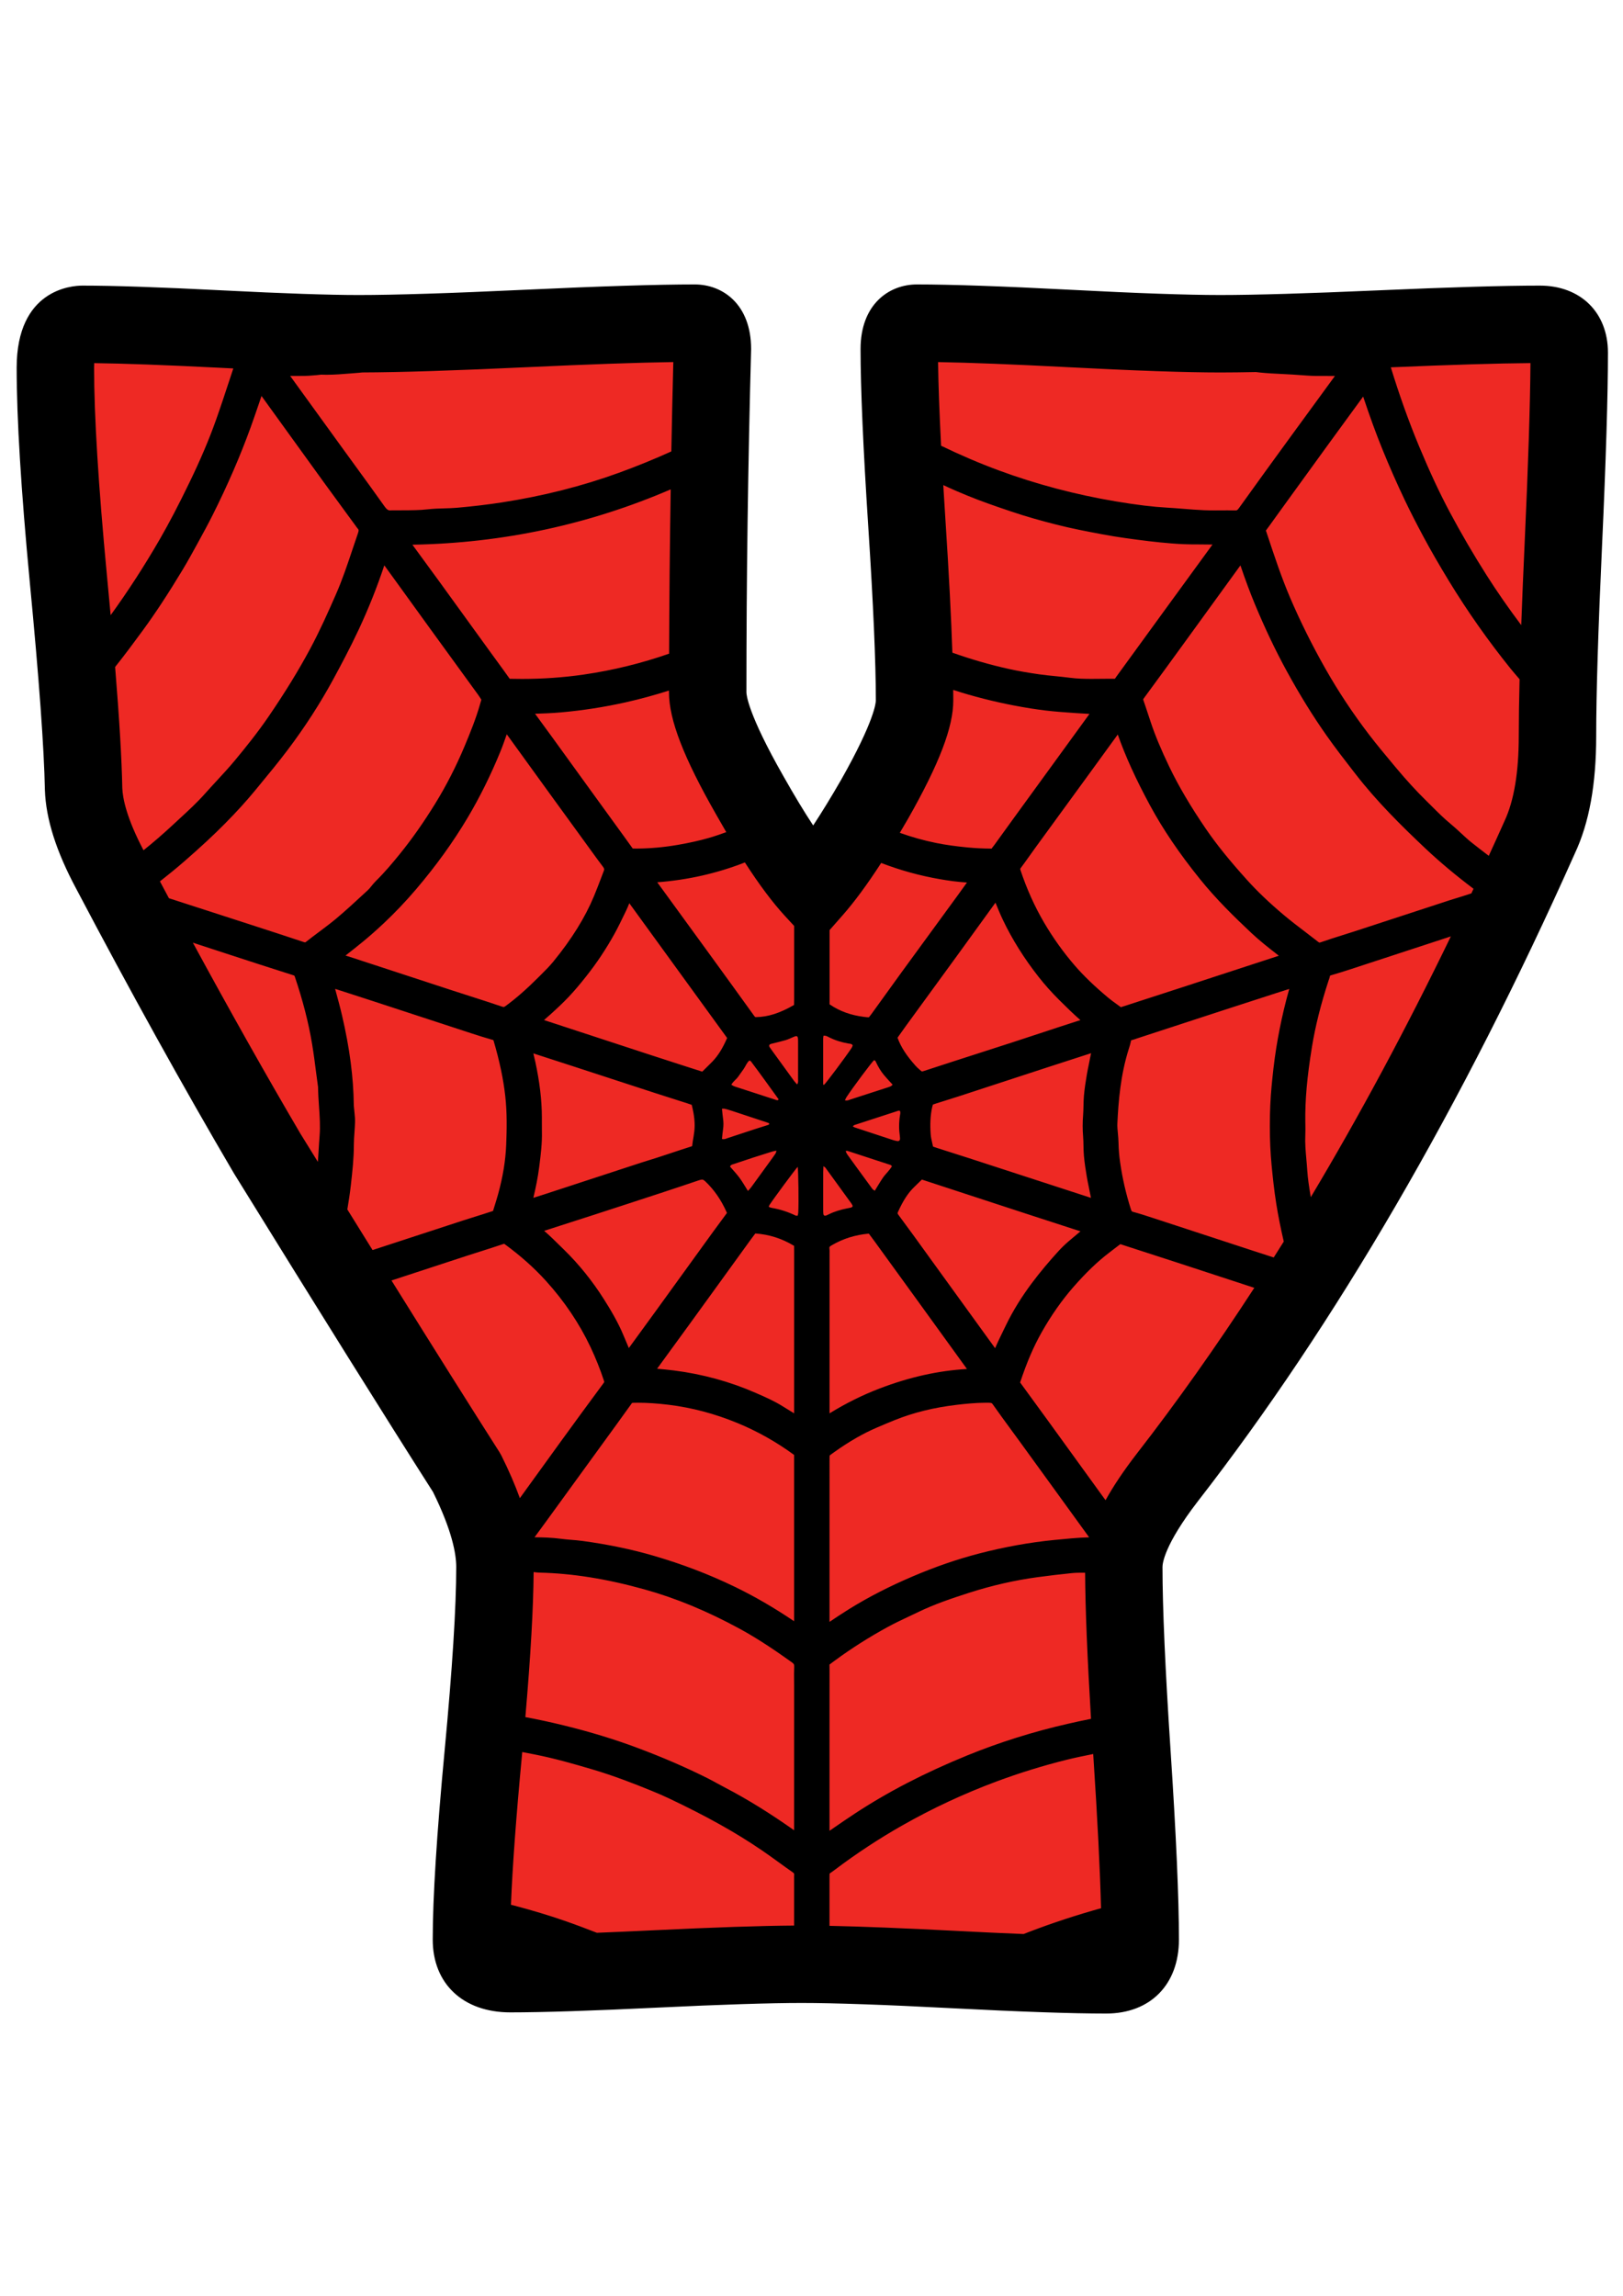
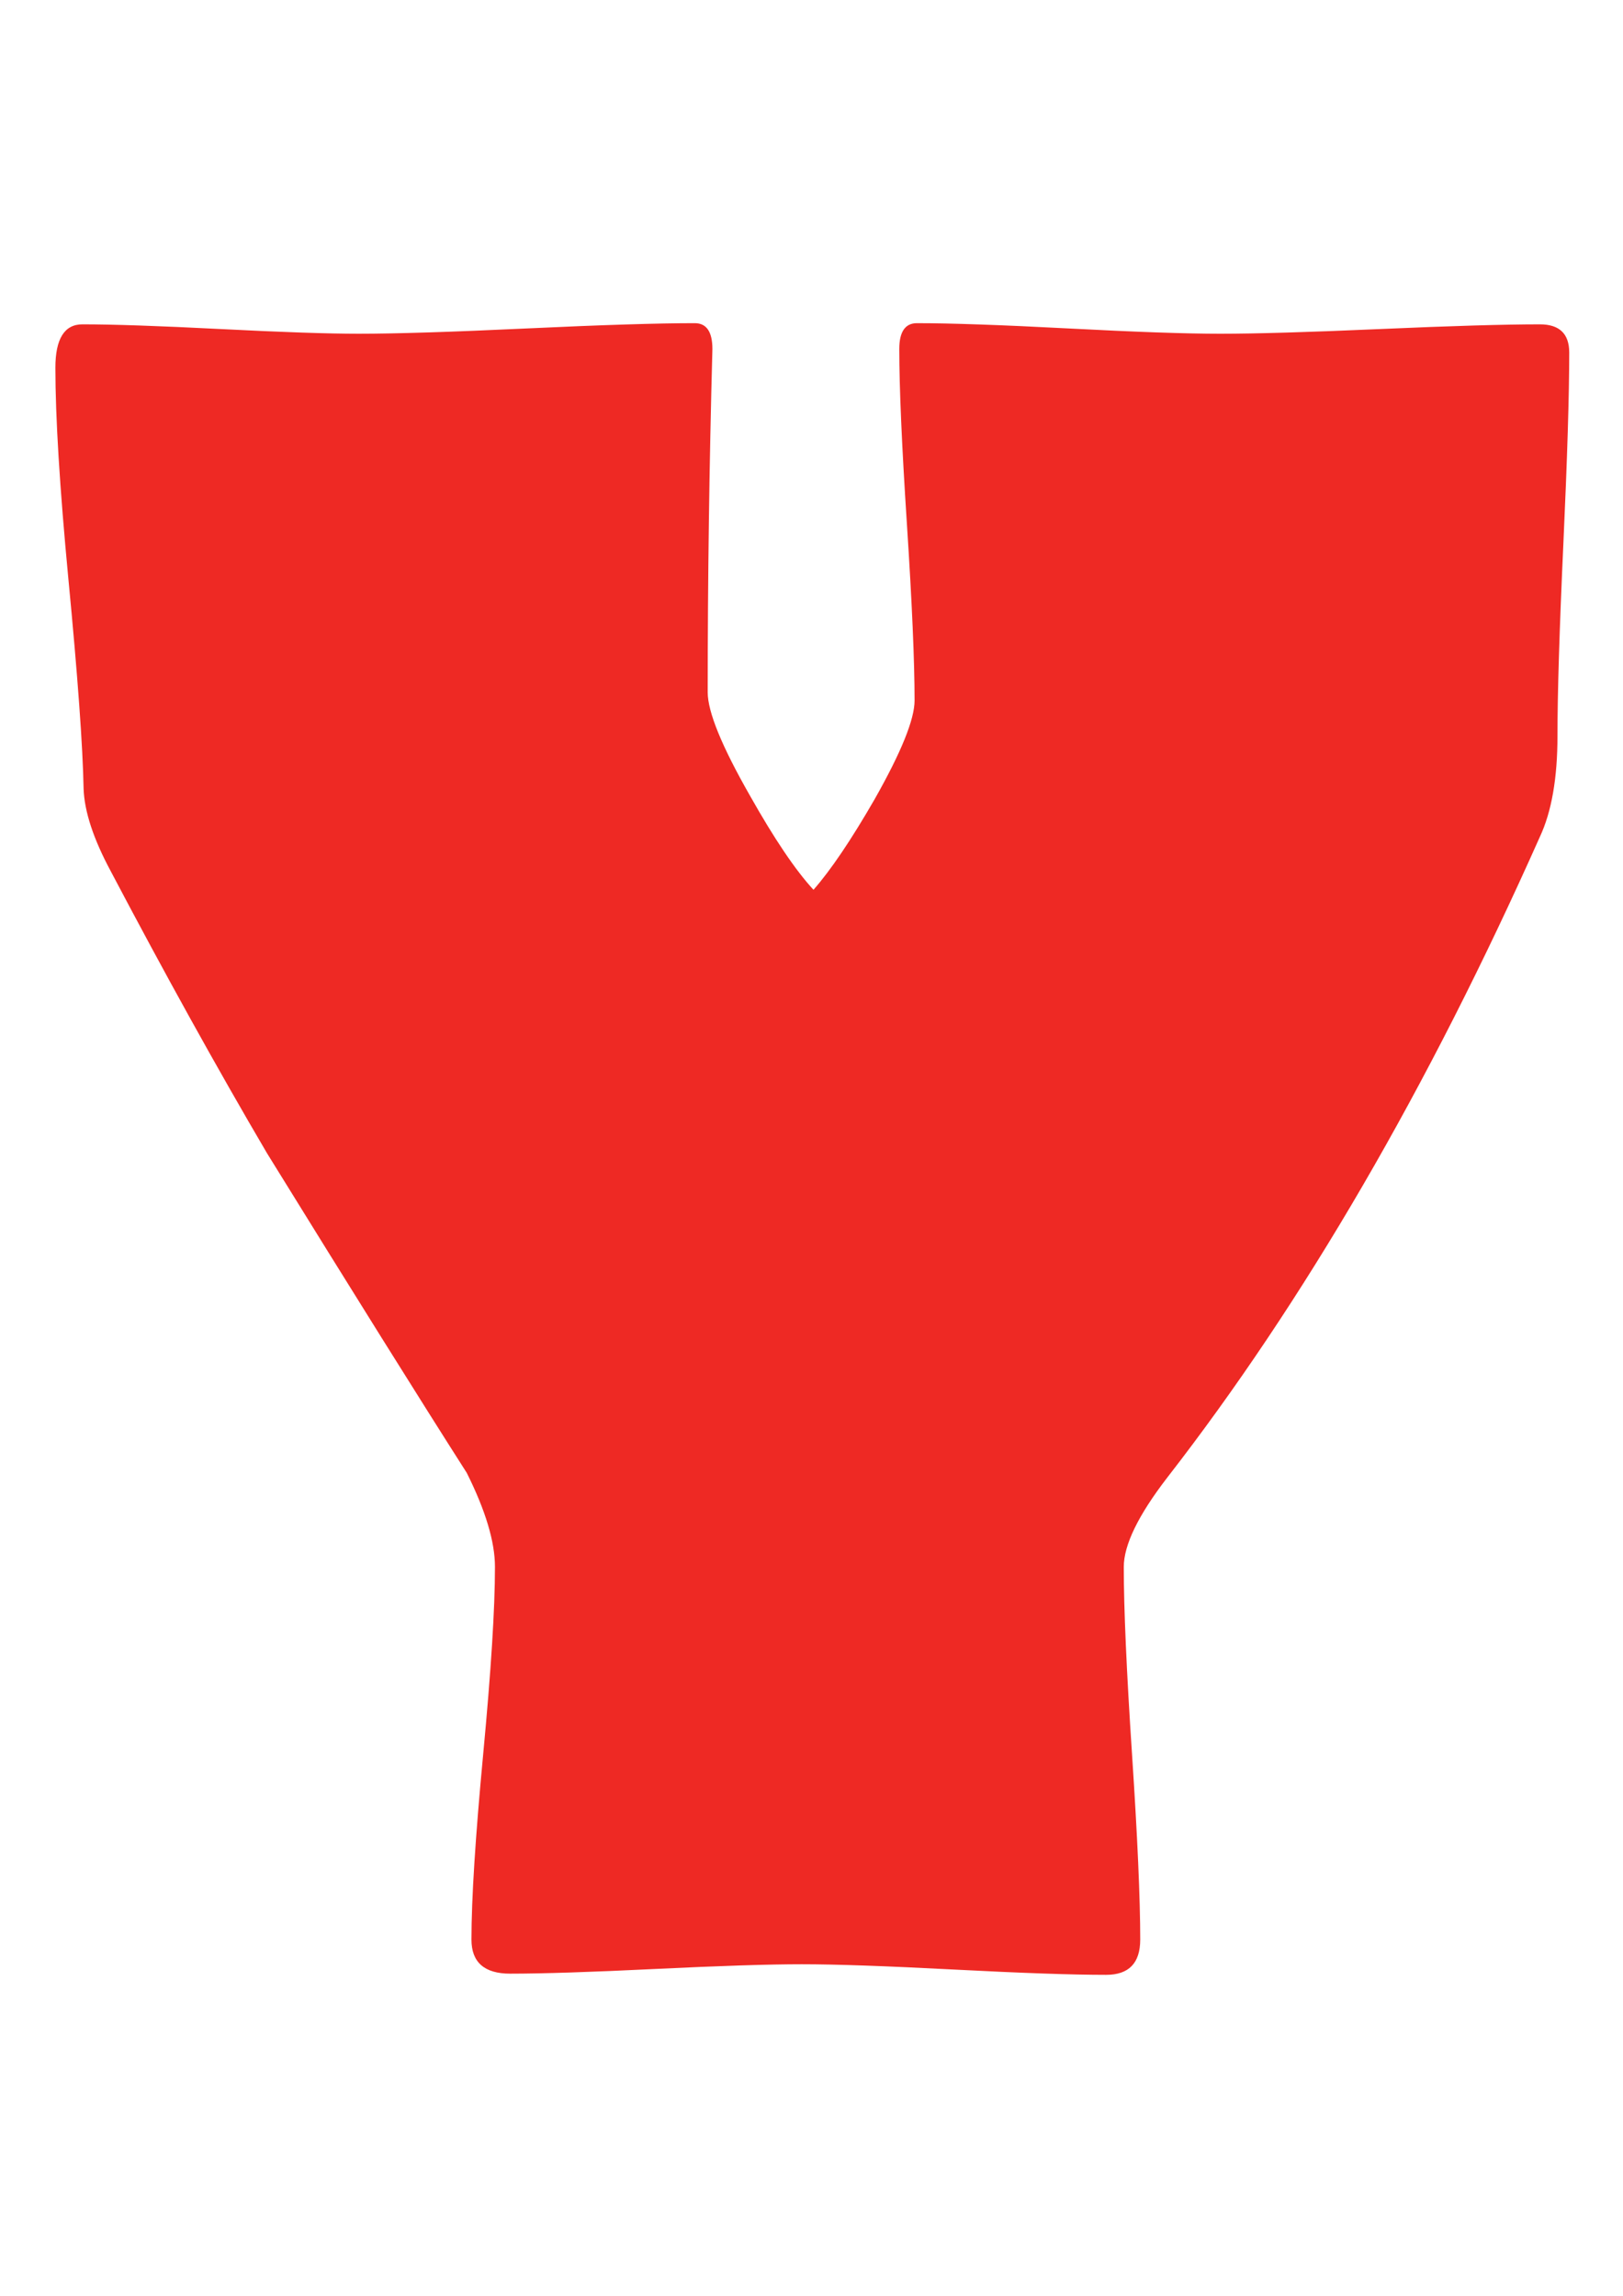
<svg xmlns="http://www.w3.org/2000/svg" version="1.1" id="Layer_1" x="0px" y="0px" width="595.28px" height="841.89px" viewBox="0 0 595.28 841.89" enable-background="new 0 0 595.28 841.89" xml:space="preserve">
  <g>
    <path fill="#EE2924" d="M575.557,129.283c0,15.518-0.722,38.945-2.154,70.268c-1.442,31.327-2.154,54.75-2.154,70.268   c0,15.522-2.154,27.879-6.467,37.073c-41.104,92.257-86.65,170.573-136.657,234.947c-10.636,13.793-15.947,24.721-15.947,32.765   c0,15.235,1.003,38.08,3.014,68.543s3.019,53.173,3.019,68.113c0,8.621-4.17,12.93-12.5,12.93c-12.36,0-30.971-0.647-55.826-1.937   c-24.865-1.295-43.475-1.941-55.827-1.941c-12.069,0-29.963,0.577-53.672,1.724c-23.709,1.151-41.46,1.725-53.238,1.725   c-9.485,0-14.228-4.165-14.228-12.5c0-14.94,1.438-37.65,4.313-68.113c2.87-30.463,4.308-53.308,4.308-68.543   c0-9.194-3.449-20.695-10.345-34.489c-17.242-27.01-41.673-66.098-73.286-117.256c-18.394-31.322-37.503-65.812-57.334-103.462   c-6.323-11.783-9.633-21.837-9.915-30.176c-0.287-15.518-2.154-41.238-5.603-77.165c-3.167-33.338-4.743-59.063-4.743-77.169   c0-10.627,3.301-15.948,9.916-15.948c11.21,0,28.087,0.578,50.654,1.724c22.558,1.151,39.444,1.724,50.654,1.724   c13.502,0,34.055-0.647,61.642-1.941c27.592-1.29,48.134-1.937,61.646-1.937c4.313,0,6.467,3.167,6.467,9.481   c-1.151,42.537-1.724,84.496-1.724,125.882c0,7.183,5.172,19.831,15.518,37.933c8.908,15.809,16.665,27.31,23.279,34.489   c6.319-7.179,13.799-18.245,22.42-33.194c9.767-17.242,14.658-29.312,14.658-36.208c0-14.372-0.938-35.927-2.807-64.665   c-1.872-28.734-2.801-50.15-2.801-64.235c0-6.314,2.158-9.481,6.467-9.481c12.356,0,30.893,0.647,55.609,1.937   c24.717,1.294,43.253,1.941,55.614,1.941c12.929,0,32.474-0.573,58.628-1.724c26.149-1.146,45.694-1.724,58.628-1.724   C571.96,118.938,575.557,122.386,575.557,129.283z" />
-     <path fill-rule="evenodd" clip-rule="evenodd" d="M564.781,104.737c-13.197,0-32.575,0.569-59.252,1.738   c-25.789,1.137-45.306,1.71-58.004,1.71c-12.056,0-30.514-0.647-54.875-1.923c-24.878-1.299-43.835-1.955-56.349-1.955   c-10.285,0-20.667,7.322-20.667,23.681c0,14.399,0.952,36.324,2.828,65.155c1.845,28.345,2.778,49.794,2.778,63.745   c0,0.675-0.36,7.225-12.758,29.113c-3.638,6.31-7.054,11.885-10.226,16.697c-3.351-5.076-6.966-11.062-10.844-17.94   c-13.262-23.209-13.646-30.171-13.646-30.888c0-41.118,0.578-83.34,1.725-125.882c0-16.359-10.382-23.681-20.668-23.681   c-13.627,0-34.59,0.656-62.312,1.951c-27.241,1.28-47.756,1.928-60.977,1.928c-10.951,0-27.749-0.573-49.933-1.706   c-23.081-1.174-39.888-1.743-51.375-1.743c-4.026,0-24.116,1.452-24.116,30.148c0,18.518,1.618,44.936,4.808,78.528   c3.397,35.395,5.26,60.99,5.547,76.286c0.36,10.632,4.151,22.54,11.542,36.314c19.858,37.707,39.259,72.708,57.819,104.309   c31.272,50.603,55.822,89.89,72.986,116.788c7.036,14.233,8.524,22.795,8.524,27.491c0,14.704-1.428,37.317-4.244,67.207   c-2.907,30.763-4.377,54.13-4.377,69.449c0,16.221,11.159,26.7,28.429,26.7c11.986,0,30.13-0.587,53.922-1.742   c23.436-1.133,41.266-1.706,52.988-1.706c12.051,0,30.583,0.647,55.091,1.923c25.013,1.299,44.044,1.955,56.562,1.955   c16.221,0,26.7-10.65,26.7-27.13c0-15.166-1.026-38.395-3.051-69.047c-1.979-29.986-2.981-52.734-2.981-67.609   c0-1.212,0.629-8.058,12.962-24.052c50.46-64.956,97.027-144.991,138.298-237.627c5.256-11.205,7.812-25.304,7.812-43.105   c0-15.361,0.722-38.783,2.141-69.62c1.438-31.457,2.168-55.318,2.168-70.915C589.757,114.602,579.721,104.737,564.781,104.737z    M539.667,327.609c-1.054,0.342-2.104,0.689-3.157,1.026c-0.749,0.25-1.507,0.472-2.266,0.703   c-0.859,0.259-1.715,0.518-2.561,0.795l-34.914,11.417c-1.493,0.49-2.991,0.957-4.493,1.424c-2.635,0.832-5.266,1.655-7.868,2.57   c-0.3,0.106-0.448,0.111-0.485,0.111c-0.036,0-0.193-0.069-0.443-0.264c-1.563-1.225-3.139-2.432-4.72-3.633   c-2.667-2.029-5.422-4.128-7.983-6.292c-5.251-4.428-9.633-8.607-13.396-12.786c-6.537-7.249-11.205-13.041-15.125-18.777   c-5.566-8.145-9.93-15.55-13.351-22.651c-3.069-6.388-5.27-11.667-6.906-16.609l-0.748-2.26c-0.634-1.928-1.267-3.86-1.942-5.778   l0.037-0.277c5.349-7.267,10.65-14.565,15.948-21.865l2.232-3.079c5.82-8.006,11.626-16.031,17.432-24.046   c1.813,5.344,3.514,9.897,5.261,14.117c3.735,8.977,7.572,17.048,11.741,24.666c4.78,8.737,9.583,16.502,14.682,23.732   c3.106,4.41,6.438,8.709,9.661,12.869l0.901,1.155c7.858,10.142,16.914,19.063,25.53,27.195c5.33,5.025,11.182,9.92,17.718,14.852   C540.189,326.486,539.93,327.05,539.667,327.609z M350.622,708.069c-18.984-0.984-34.507-1.604-46.382-1.845v-16.733   c0-0.925,0-1.876,0.032-2.422c0.198-0.148,1.525-1.101,2.024-1.47c7.821-5.903,16.109-11.354,24.634-16.193   c11.006-6.254,22.6-11.662,34.456-16.082c8.437-3.143,17.122-5.834,25.813-7.992c3.236-0.805,6.504-1.47,9.768-2.122   c0.019,0.296,0.037,0.569,0.056,0.869c1.521,23.067,2.454,41.673,2.811,55.684c-8.658,2.403-17.506,5.279-26.349,8.663   c-0.671,0.254-1.364,0.536-2.039,0.799C368.008,708.93,359.743,708.546,350.622,708.069z M239.695,707.853   c-7.544,0.364-14.427,0.665-20.774,0.915c-3.952-1.535-7.946-3.051-11.972-4.438c-5.644-1.951-11.612-3.754-18.25-5.51   c-0.42-0.111-0.864-0.213-1.29-0.324c0.545-13.762,1.863-31.817,3.957-54.02c0.064-0.684,0.12-1.313,0.18-1.987   c1.641,0.305,3.236,0.619,4.771,0.925c7.151,1.424,14.209,3.448,20.82,5.398c8.122,2.399,15.901,5.455,21.772,7.858   c2.464,1.003,4.581,1.933,6.48,2.829c13.702,6.49,24.491,12.514,33.944,18.962c2.075,1.41,4.109,2.885,6.143,4.354   c1.738,1.267,3.481,2.523,5.247,3.754c0.596,0.416,0.587,0.572,0.56,0.988c-0.037,0.5-0.033,0.999-0.019,1.503   c0,0,0,7.304,0,17.062C279.07,706.202,262.193,706.762,239.695,707.853z M127.395,443.511c0.49-2.907,0.934-5.824,1.271-8.75   c0.605-5.27,1.114-10.031,1.124-14.968c0.004-1.526,0.111-3.051,0.222-4.572c0.083-1.234,0.171-2.463,0.213-3.693   c0.037-1.118-0.069-2.172-0.167-3.097c0,0-0.153-1.655-0.19-1.988c-0.046-0.412-0.097-0.823-0.102-1.239   c-0.12-10.151-1.525-20.866-4.294-32.747c-0.73-3.143-1.581-6.259-2.432-9.37c-0.037-0.153-0.083-0.31-0.125-0.467l0.259,0.083   c4.59,1.479,9.181,2.958,13.762,4.456l35.723,11.695c2.709,0.883,5.427,1.747,8.274,2.552c0,0,0.065,0.092,0.148,0.37   c2.154,7.35,3.541,13.941,4.239,20.154c0.688,6.106,0.568,12.204,0.342,17.889c-0.231,5.76-1.207,11.704-2.986,18.162   c-0.347,1.271-0.744,2.528-1.133,3.786l-0.712,2.302c-0.721,0.213-1.433,0.453-2.149,0.693c-0.458,0.152-0.92,0.305-1.387,0.453   l-2.889,0.906c-1.544,0.48-3.092,0.961-4.632,1.461l-32.792,10.719c-0.111,0.037-0.222,0.074-0.337,0.111   C133.644,453.584,130.561,448.624,127.395,443.511z M44.854,288.956c-0.194-10.507-1.068-25.22-2.63-44.363   c3.536-4.442,6.938-9.023,10.082-13.317c4.706-6.43,9.365-13.525,14.672-22.327c1.923-3.189,3.726-6.48,5.469-9.661l0.799-1.47   c1.461-2.653,3.171-5.801,4.798-9.051c5.417-10.799,10.091-21.588,13.891-32.063c1.151-3.18,2.242-6.388,3.333-9.587   c0.213-0.638,0.43-1.267,0.647-1.904c3.633,5.029,22.858,31.646,22.858,31.646c2.575,3.56,5.182,7.101,7.78,10.65l3.874,5.289   c0.254,0.37,0.518,0.735,0.809,1.077c0.3,0.347,0.448,0.522,0.079,1.604c-0.68,1.955-1.332,3.911-1.988,5.871   c-1.84,5.505-3.744,11.196-6.083,16.53c-2.856,6.518-5.935,13.433-9.453,19.988c-4.267,7.956-9.277,16.124-15.328,24.962   c-4.017,5.88-8.445,11.357-12.245,15.943c-2.108,2.547-4.424,5.052-6.661,7.475c-1.447,1.563-2.894,3.134-4.309,4.724   c-2.903,3.282-6.083,6.204-9.448,9.3l-2.533,2.344c-3.476,3.236-7.031,6.296-10.627,9.185   C46.495,300.133,44.988,292.825,44.854,288.956z M58.666,323.209c3.074-2.417,6.13-4.896,9.097-7.484   c5.963-5.201,10.66-9.564,14.783-13.738c4.216-4.267,7.812-8.214,10.983-12.07l1.405-1.71c3.541-4.29,7.202-8.728,10.632-13.276   c6.241-8.283,11.82-16.918,16.577-25.664c2.709-4.983,6.231-11.575,9.439-18.426c3.568-7.636,6.721-15.536,9.375-23.524   c1.909,2.621,3.809,5.256,5.713,7.882l11.201,15.495l17.464,24.046l0.254,0.37c0.25,0.37,0.721,1.054,0.961,1.47   c-0.065,0.25-0.157,0.537-0.259,0.901l-0.231,0.791c-1.488,5.26-3.605,10.456-5.644,15.328   c-3.097,7.405-6.735,14.515-10.821,21.144c-4.234,6.86-8.459,12.874-12.925,18.389c-2.644,3.264-5.542,6.73-8.801,9.938   c-0.61,0.601-1.156,1.262-1.692,1.932c-0.379,0.467-0.744,0.943-1.174,1.34l-1.488,1.378c-3.319,3.069-6.758,6.25-10.244,9.167   c-1.96,1.641-3.994,3.157-6.148,4.771c-1.636,1.225-3.273,2.445-4.872,3.721c-0.167,0.134-0.273,0.185-0.301,0.194   c-0.051,0-0.245-0.014-0.67-0.157c-6.592-2.2-13.202-4.34-19.808-6.481c0,0-18.098-5.852-29.515-9.55   C60.862,327.337,59.767,325.275,58.666,323.209z M287.922,335.917l3.361,3.643l-0.004,26.921c0,0.685-0.014,1.364-0.042,2.048   c-5.209,3.005-9.504,4.382-13.914,4.456c-0.24-0.004-0.333-0.037-0.333-0.037c-0.014,0-0.129-0.083-0.342-0.375   c-5.704-7.946-11.455-15.86-17.205-23.778c0,0-18.269-25.11-18.379-25.258c11.307-0.855,21.962-3.296,32.141-7.271   C278.497,324.466,283.369,330.975,287.922,335.917z M323.192,316.455c6.901,2.654,14.168,4.688,21.749,5.982   c2.695,0.462,6.074,0.975,9.717,1.188c-1.138,1.59-2.274,3.176-3.421,4.752c0,0-16.983,23.256-20.663,28.304   c-1.793,2.459-3.568,4.933-5.344,7.405c-1.766,2.459-3.536,4.919-5.315,7.369c-0.31,0.42-0.897,1.225-1.239,1.604   c-0.499,0-1.109-0.074-1.895-0.176c-4.738-0.592-8.783-2.062-12.37-4.488c-0.061-0.042-0.111-0.079-0.148-0.106   c0.023-0.499,0.019-0.999,0.005-1.498c0,0,0-12.009,0-25.711l4.757-5.404C313.379,330.73,318.062,324.378,323.192,316.455z    M416.878,533.166c-4.711,6.105-8.478,11.727-11.391,16.979c-0.508-0.698-1.017-1.4-1.525-2.099l-19.229-26.566   c-2.246-3.097-9.948-13.655-9.948-13.655c-0.203-0.286-0.406-0.568-0.624-0.85c0.01-0.033,0.023-0.074,0.037-0.121   c2.395-7.234,4.896-13.054,7.872-18.314c3.485-6.166,7.388-11.723,11.585-16.525c4.668-5.334,8.848-9.352,13.155-12.638   l3.795-2.908c0.213-0.166,0.333-0.208,0.365-0.217l0.204,0.064c0.24,0.097,0.489,0.181,0.817,0.272c0,0,15.537,5.029,19.993,6.481   l28.068,9.189C446.014,493.855,431.619,514.194,416.878,533.166z M304.249,611.564c-0.005-0.472-0.023-0.842-0.014-1.151   c0.351-0.282,0.952-0.726,1.534-1.151l0.573-0.416c6.019-4.428,12.555-8.57,19.434-12.314c2.366-1.289,4.789-2.431,7.359-3.643   c1.188-0.555,2.376-1.118,3.559-1.691c6.047-2.939,12.38-5.057,18.87-7.146c8.273-2.653,16.683-4.567,24.989-5.69   c4.475-0.601,8.616-1.091,12.67-1.497c1.253-0.125,2.557-0.135,4.128-0.135h0.643c0.069,12.943,0.795,30.906,2.164,53.58   c-2.876,0.568-5.69,1.184-8.395,1.799c-12.764,2.902-25.207,6.813-36.967,11.611c-15.689,6.397-29.247,13.424-41.46,21.467   c-2.52,1.655-4.997,3.365-7.479,5.071c-0.536,0.37-1.077,0.739-1.613,1.109v-11.699c0-15.634-0.004-31.276,0.01-46.91   L304.249,611.564z M301.914,380.797c0-0.305,0.088-0.61,0.148-1.026c0.36,0.037,0.666,0.019,0.934,0.102   c0.36,0.12,0.685,0.314,1.026,0.485c2.265,1.142,4.659,1.882,7.155,2.316c0.541,0.092,1.156,0.018,1.591,0.67   c-0.12,0.282-0.222,0.643-0.416,0.938c-2.178,3.301-9.495,13.073-10.142,13.558c-0.028,0.014-0.111-0.051-0.301-0.139   C301.91,392.113,301.905,386.455,301.914,380.797z M397.26,416.774c0.092,1.059,0.11,2.131,0.129,3.194   c0.023,1.276,0.056,2.551,0.162,3.819c0.227,2.598,0.629,5.149,1.026,7.525c0.235,1.391,0.513,2.773,0.8,4.15   c0.193,0.934,0.383,1.868,0.559,2.802c0.061,0.333,0.135,0.67,0.213,1.008c-5.57-1.808-44.566-14.501-44.566-14.501   c-2.468-0.8-4.945-1.586-7.419-2.372l-4.35-1.386c0,0-1.331-0.458-1.6-0.545c-0.093-0.421-0.185-0.837-0.277-1.258   c-0.259-1.127-0.499-2.191-0.573-3.152c-0.291-3.791-0.12-7.063,0.531-10.017c0.07-0.328,0.162-0.656,0.269-0.984   c0.472-0.167,0.948-0.333,1.419-0.481l3.042-0.952c1.673-0.518,3.347-1.045,5.011-1.585l32.252-10.544   c5.432-1.766,10.867-3.527,16.304-5.279c-0.093,0.388-0.176,0.772-0.25,1.16c-0.176,0.943-0.37,1.881-0.563,2.825   c-0.287,1.368-0.564,2.746-0.795,4.123c-0.398,2.349-0.796,4.891-1.026,7.521c-0.111,1.29-0.139,2.584-0.167,3.878   c-0.022,1.054-0.046,2.104-0.129,3.152C397.047,411.588,397.047,414.172,397.26,416.774z M387.007,564.691l-0.568,0.056   c-8.927,0.888-18.126,2.552-27.338,4.946c-8.039,2.089-16.018,4.835-24.394,8.413c-8.44,3.597-15.957,7.446-22.97,11.769   c-2.538,1.563-5.011,3.218-7.488,4.882l0.005-58.859c0-0.8,0-1.691,0.037-2.136c0.36-0.31,1.132-0.864,1.673-1.248   c5.487-3.91,10.642-6.873,15.763-9.056c2.122-0.905,4.244-1.812,6.389-2.672c6.962-2.801,14.45-4.646,22.882-5.635   c3.181-0.374,6.934-0.753,10.669-0.753l1.091,0.009c0.979,0.023,1.081,0.167,1.358,0.563c2.252,3.204,4.567,6.365,6.879,9.527   l3.032,4.143l12.347,17.024c0,0,8.797,12.13,13.096,18.083C395.244,563.873,391.07,564.289,387.007,564.691z M368.914,486.062   l-0.934,1.923c-1.018,2.09-2.058,4.216-2.996,6.416c-2.089-2.884-24.037-33.217-24.037-33.217   c-3.771-5.238-7.549-10.476-11.399-15.652c-0.425-0.578-0.411-0.61-0.143-1.202c1.867-4.109,3.684-6.892,5.894-9.023   c0,0,2.325-2.274,2.819-2.75c0.186,0.06,29.612,9.693,37.618,12.31c4.429,1.447,20.548,6.675,20.548,6.675   c-1.483,1.239-2.963,2.479-4.433,3.735c-1.351,1.165-2.617,2.404-3.754,3.661C381.996,465.676,374.309,474.848,368.914,486.062z    M388.116,376.72l-7.119,2.348c-3.212,1.059-6.425,2.122-9.643,3.167l-11.686,3.768c-6.952,2.237-13.914,4.475-20.857,6.758   c-0.36,0.12-0.555,0.139-0.646,0.139c-0.052,0-0.139,0-0.407-0.24l-0.462-0.407c-0.504-0.448-1.018-0.887-1.466-1.396   c-3.352-3.749-5.385-6.897-6.596-10.216c-0.01-0.042-0.028-0.079-0.037-0.111c0.521-0.712,1.03-1.433,1.539-2.154   c0.494-0.703,0.984-1.396,1.483-2.089c0,0,15.157-20.788,18.976-26.043c3-4.132,13.924-19.23,13.924-19.23   c0.009,0.028,0.022,0.051,0.032,0.079c0.813,2.001,1.664,4.073,2.626,6.106c3.411,7.193,7.867,14.302,13.234,21.125   c2.209,2.811,4.7,5.598,7.4,8.293c2.699,2.681,5.237,5.177,7.858,7.461C395.753,374.242,388.116,376.72,388.116,376.72z    M329.493,407.316c0.161-0.051,0.36-0.005,0.526-0.005c0.352,0.587,0.162,1.156,0.074,1.692c-0.416,2.57-0.421,5.131-0.046,7.706   c0.046,0.31,0.064,0.624,0.055,0.938c-0.027,0.583-0.425,0.906-1.03,0.795c-0.555-0.097-1.114-0.231-1.65-0.407   c-4.659-1.525-9.319-3.069-13.979-4.613c-0.166-0.06-0.324-0.185-0.675-0.379c0.296-0.25,0.416-0.416,0.573-0.472   C318.723,410.815,324.103,409.059,329.493,407.316z M327.145,427.651c-0.888,1.599-2.32,2.778-3.328,4.257   c-1.026,1.503-1.933,3.084-2.963,4.748c-0.356-0.264-0.698-0.416-0.893-0.685c-2.024-2.736-4.021-5.491-6.023-8.237   c-1.077-1.479-2.158-2.954-3.213-4.447c-0.23-0.332-0.36-0.734-0.582-1.192c0.338-0.032,0.531-0.106,0.688-0.056   c5.274,1.711,10.544,3.439,15.814,5.168C326.803,427.263,326.913,427.447,327.145,427.651z M326.654,398.376   c-0.453,0.208-0.942,0.347-1.419,0.504c-4.424,1.433-8.843,2.875-13.271,4.294c-0.577,0.185-1.137,0.55-2.08,0.3   c0.269-0.518,0.435-0.911,0.666-1.262c2.445-3.684,9.102-12.596,9.998-13.405c0.56,0.032,0.666,0.522,0.847,0.901   c0.767,1.59,1.646,3.106,2.782,4.465c0.601,0.721,1.239,1.419,1.867,2.122c0.412,0.458,0.842,0.906,1.359,1.465   C327.099,398.021,326.904,398.261,326.654,398.376z M301.933,429.828c0-0.624,0.042-1.243,0.079-2.168   c0.421,0.291,0.605,0.365,0.702,0.499c3.186,4.378,6.365,8.756,9.537,13.143c0.222,0.3,0.364,0.646,0.503,0.905   c-0.129,0.578-0.559,0.588-0.905,0.685c-0.426,0.115-0.864,0.171-1.299,0.264c-2.284,0.467-4.517,1.118-6.62,2.173   c-0.277,0.139-0.563,0.277-0.854,0.393c-0.624,0.235-1.022,0.023-1.087-0.597c-0.056-0.499-0.06-1.003-0.06-1.507   c-0.005-2.395-0.005-4.784-0.005-7.179C301.924,434.233,301.924,432.033,301.933,429.828z M305.155,456.598   c4.128-2.395,8.547-3.772,13.512-4.216c0.693,0.901,1.377,1.826,2.117,2.848c5.131,7.072,10.262,14.145,15.384,21.227   c0,0,18.352,25.378,18.49,25.563c-10.586,0.629-21.061,2.964-31.97,7.128c-6.333,2.418-12.519,5.487-18.435,9.144l0.009-58.804   c0.019-0.531,0.019-1.059-0.046-1.576C304.147,457.355,304.124,457.189,305.155,456.598z M470.911,370.156   c-1.143,4.844-2.076,9.559-2.792,14.02c-0.823,5.145-1.354,10.267-1.725,14.15c-0.435,4.553-0.647,9.342-0.647,14.644   c0,5.085,0.213,9.781,0.652,14.367c0.401,4.184,0.92,9.134,1.715,14.149c0.712,4.424,1.636,9.064,2.745,13.803   c-1.22,1.965-2.459,3.888-3.684,5.834c-2.112-0.68-4.229-1.359-6.338-2.048l-38.21-12.513c-2.293-0.749-4.659-1.521-7.067-2.169   c-0.402-0.11-0.518-0.139-0.781-0.971c-1.771-5.51-3.088-11.26-3.93-17.103c-0.369-2.524-0.563-4.919-0.605-7.323   c-0.023-1.128-0.125-2.26-0.23-3.393c-0.125-1.29-0.241-2.505-0.19-3.615c0.384-8.154,1.175-17.755,4.133-27.171l0.116-0.36   c0.291-0.911,0.577-1.831,0.762-2.773c0.019-0.102,0.037-0.171,0.042-0.199c0.046-0.023,0.125-0.051,0.245-0.074   c0.527-0.116,1.035-0.292,1.544-0.476l0.421-0.148l30.92-10.1c6.749-2.205,13.507-4.396,20.266-6.569   c1.53-0.5,3.064-0.985,4.595-1.461C472.163,365.191,471.498,367.646,470.911,370.156z M463.88,352.165l-31.193,10.188   c-4.835,1.577-20.274,6.578-20.274,6.578s-0.998,0.31-1.304,0.411c-0.508-0.374-1.021-0.744-1.534-1.114   c-1.063-0.767-2.131-1.53-3.13-2.367c-5.075-4.253-8.963-8.002-12.245-11.792c-4.206-4.873-8.006-10.193-11.297-15.818   c-3.444-5.88-6.343-12.329-8.617-19.175c-0.11-0.342-0.11-0.48-0.009-0.61c1.165-1.567,2.302-3.162,3.435-4.752   c0.771-1.082,1.544-2.168,2.325-3.245l18.994-26.062l10.941-15.051c2.811,7.997,6.619,16.35,11.815,25.97   c4.766,8.806,10.752,17.649,18.314,27.023c5.973,7.415,12.638,13.923,18.943,19.849c2.902,2.728,6.027,5.177,9.06,7.544   c0.314,0.25,0.629,0.5,0.948,0.745C468.567,350.644,463.88,352.165,463.88,352.165z M409.527,248.037l-0.609,0.878l-1.803-0.014   c-1.146,0-2.298,0.014-3.449,0.027c-1.118,0.014-2.237,0.023-3.355,0.023c-2.376,0-5.187-0.046-8.025-0.425   c-1.756-0.231-3.531-0.407-5.302-0.583c-1.933-0.194-3.869-0.384-5.782-0.656c-4.271-0.61-7.775-1.229-11.039-1.946   c-7.165-1.571-14.117-3.615-20.853-6.005c-0.425-12.832-1.248-28.683-2.505-48.037c-0.306-4.683-0.578-9.111-0.832-13.41   c1.576,0.721,3.143,1.451,4.737,2.136c2.621,1.123,5.271,2.214,7.933,3.231s5.353,1.96,8.043,2.889   c2.778,0.957,5.562,1.904,8.367,2.778c2.728,0.841,5.473,1.627,8.229,2.371c2.755,0.744,5.528,1.442,8.311,2.08   c2.773,0.633,5.566,1.197,8.362,1.738c2.88,0.559,5.774,1.109,8.668,1.581c2.806,0.458,5.63,0.846,8.45,1.215   c2.824,0.37,5.648,0.721,8.478,0.999c2.533,0.25,5.542,0.518,8.598,0.647c1.757,0.074,3.513,0.083,5.274,0.083   c1.17,0.004,2.334,0.009,3.499,0.032l1.119,0.014l0.684-0.009l-17.256,23.686L409.527,248.037z M333.14,300.096   c11.413-20.145,16.503-33.472,16.503-43.207c0-1.23-0.014-2.575-0.027-3.897c0.073,0.023,0.152,0.056,0.227,0.079   c3.318,1.096,6.934,2.131,11.043,3.185c3.726,0.947,7.483,1.784,11.182,2.487c4.086,0.781,7.794,1.368,11.344,1.793   c3.495,0.425,7.018,0.67,10.424,0.906l0.938,0.064c1.6,0.111,3.199,0.208,4.821,0.296c-0.31,0.425-27.472,37.799-27.472,37.799   l-7.405,10.239l-0.305,0.388c-0.25,0.31-0.495,0.624-0.722,0.962c-0.037,0-0.079,0.004-0.12,0.004   c-2.885-0.014-5.778-0.152-8.598-0.42c-4.447-0.425-8.108-0.943-11.524-1.627c-4.613-0.929-9.088-2.191-13.419-3.744   C331.051,303.688,332.086,301.927,333.14,300.096z M291.273,618.304c0,0,0,38.82-0.009,52.873   c-9.088-6.402-17.196-11.408-25.276-15.624c-0.925-0.48-1.84-0.98-2.755-1.479c-1.317-0.726-2.635-1.451-3.985-2.117   c-7.987-3.984-16.359-7.6-25.6-11.048c-8.357-3.12-17.094-5.787-26.709-8.149c-4.979-1.226-9.703-2.242-14.247-3.079   c1.946-22.654,2.94-40.17,3.028-53.178c0.111,0.014,0.227,0.019,0.337,0.032c0.61,0.079,1.211,0.148,1.821,0.162   c12.01,0.269,24.611,2.278,38.516,6.152c11.524,3.208,22.928,7.923,34.868,14.413c6.999,3.8,13.614,8.357,19.161,12.314   c0.786,0.56,0.925,0.842,0.878,1.799c-0.083,1.632-0.065,3.277-0.046,4.914L291.273,618.304z M292.364,397.665   c-0.425-0.485-0.818-0.865-1.137-1.308c-2.265-3.097-4.511-6.213-6.763-9.319c-0.698-0.971-1.419-1.928-2.094-2.912   c-0.48-0.693-0.277-1.151,0.573-1.364c1.701-0.434,3.43-0.809,5.113-1.303c1.017-0.301,1.988-0.772,2.972-1.197   c1.345-0.583,1.623-0.407,1.688,1.114c0.009,0.254,0.004,0.504,0.004,0.753c0.004,4.54,0.004,9.069-0.004,13.6   C292.716,396.329,292.863,396.976,292.364,397.665z M285.574,403.119c-0.282,0.504-0.601,0.347-0.874,0.259   c-5.085-1.641-10.16-3.287-15.231-4.951c-0.397-0.129-0.753-0.379-1.234-0.628c0.634-1.239,1.766-1.909,2.478-2.913   c0.688-0.975,1.387-1.941,2.071-2.921c0.698-1.012,1.091-2.237,2.075-3.069c0.236,0.12,0.453,0.167,0.55,0.296   C278.885,393.795,282.227,398.492,285.574,403.119z M291.264,594.525c-7.369-4.982-14.589-9.171-21.957-12.726   c-9.19-4.442-19.078-8.224-29.39-11.237c-8.219-2.404-16.845-4.202-26.363-5.492c-1.364-0.185-2.736-0.296-4.109-0.406   c-1.239-0.102-2.468-0.203-3.693-0.37c-3.277-0.444-6.522-0.531-9.689-0.563c0.504-0.685,4.054-5.538,4.054-5.538l20.321-27.985   c3.781-5.195,7.563-10.392,11.39-15.744c0,0,0.102-0.032,0.37-0.037c0.605-0.019,1.216-0.027,1.821-0.027   c3.467,0,7.16,0.249,11.297,0.753c8.468,1.04,16.942,3.292,25.193,6.698c7.276,3.005,14.219,6.906,20.635,11.603   c0.051,0.037,0.092,0.074,0.12,0.093c-0.009,0.504-0.004,1.008,0,1.512C291.264,535.057,291.273,578.573,291.264,594.525z    M228.702,489.736c-2.089-5.016-4.844-9.582-7.257-13.391c-4.215-6.639-9.069-12.666-14.427-17.918l-1.382-1.358   c-1.946-1.923-3.938-3.893-6.046-5.714c4.789-1.544,9.578-3.088,14.367-4.622l3.772-1.212l11.122-3.619   c9.051-2.944,18.402-5.995,27.578-9.111c0.564-0.193,0.906-0.23,1.1-0.23c0.157,0,0.462,0,1.211,0.707   c3.227,3.074,5.788,6.781,7.817,11.349c0.032,0.073,0.056,0.129,0.069,0.166c-0.032,0.056-0.083,0.144-0.176,0.259   c-3.272,4.392-6.48,8.839-9.689,13.281c0,0-13.96,19.317-16.687,23.07c-3.134,4.322-6.278,8.635-9.43,12.948   C229.987,492.811,229.34,491.275,228.702,489.736z M287.159,515.757c-3.106-1.96-6.375-3.388-9.532-4.771l-0.527-0.23   c-9.375-4.105-19.442-6.86-29.917-8.191c-2.053-0.259-4.114-0.458-6.176-0.639c0,0,9.264-12.707,11.936-16.391   c3.578-4.919,7.137-9.847,10.701-14.778l11.82-16.341c0.508-0.703,1.036-1.401,1.563-2.09c5.076,0.352,9.707,1.821,14.149,4.493   c0.033,0.023,0.06,0.042,0.088,0.061c-0.009,0.438-0.004,0.883,0.004,1.326l0.01,0.619c0,0,0,41.437-0.01,59.456   C289.896,517.449,288.519,516.617,287.159,515.757z M275.538,435.348c-0.319,0.439-0.712,0.827-1.206,1.387   c-1.151-1.808-2.039-3.397-3.111-4.845c-1.068-1.446-2.32-2.755-3.453-4.072c0.236-0.702,0.781-0.768,1.244-0.915   c2.441-0.823,4.881-1.641,7.332-2.437c2.265-0.734,4.544-1.451,6.823-2.158c0.453-0.144,0.934-0.213,1.618-0.361   c-0.148,0.49-0.166,0.804-0.319,1.031c-0.628,0.938-1.294,1.854-1.956,2.769C280.188,428.95,277.873,432.153,275.538,435.348z    M268.336,407.321c4.428,1.451,8.857,2.921,13.276,4.391c0.176,0.056,0.333,0.162,0.49,0.241c0.102,0.471-0.269,0.541-0.537,0.624   c-1.673,0.541-3.365,1.049-5.039,1.595c-3.236,1.059-6.462,2.145-9.698,3.199c-0.582,0.194-1.146,0.545-2.034,0.287   c0.143-1.276,0.236-2.464,0.416-3.638c0.185-1.262,0.18-2.5-0.009-3.758c-0.176-1.174-0.259-2.357-0.402-3.675   c0.412,0,0.717-0.06,0.994,0.009C266.645,406.813,267.504,407.044,268.336,407.321z M261.273,389.302   c-0.638,0.657-1.294,1.304-1.946,1.941c-0.564,0.555-1.128,1.109-1.762,1.743l-6.305-2.02c-4.082-1.313-8.164-2.63-12.236-3.961   c0,0-39.306-12.883-39.5-12.938c0.786-0.675,1.553-1.341,2.302-2.016c2.237-2.02,4.618-4.216,6.896-6.638   c1.923-2.043,3.901-4.364,6.213-7.294c2.006-2.538,3.846-5.062,5.468-7.502c1.789-2.686,3.462-5.441,4.979-8.178   c1.29-2.339,2.445-4.738,3.564-7.059l0.68-1.4c0.444-0.925,0.832-1.849,1.184-2.764c1.46,2.006,23.658,32.589,23.658,32.589   c4.017,5.547,8.039,11.094,12.222,16.835C265.026,384.485,263.353,387.157,261.273,389.302z M221.473,319.335l-1.119,2.936   c-0.813,2.131-1.627,4.267-2.505,6.375c-3.291,7.891-8.164,15.726-14.885,23.954c-1.336,1.646-2.866,3.171-4.493,4.793   l-0.827,0.828c-4.424,4.438-8.288,7.831-12.181,10.678c-0.231,0.166-0.541,0.37-0.721,0.37c-0.083,0-0.268-0.019-0.61-0.134   c-3.855-1.308-7.729-2.547-11.603-3.795c-2.191-0.703-4.382-1.405-6.573-2.117l-36.25-11.871c-0.989-0.324-1.983-0.633-2.977-0.943   c2.168-1.701,4.336-3.402,6.462-5.154c2.413-1.983,4.881-4.165,7.544-6.666c4.142-3.896,8.145-8.103,11.889-12.504   c7.387-8.69,13.563-17.261,18.888-26.214c4.433-7.456,8.459-15.574,11.954-24.111c0.893-2.168,1.66-4.368,2.404-6.495   c0.481,0.656,15.611,21.573,15.611,21.573c4.41,6.083,15.568,21.435,15.568,21.435c1.364,1.881,2.723,3.763,4.133,5.612   C221.723,318.596,221.648,318.882,221.473,319.335z M210.702,391.179l29.584,9.652c2.5,0.813,5.011,1.608,7.516,2.404l4.253,1.354   c0,0,1.359,0.467,1.655,0.564c0.98,3.915,1.276,6.938,0.943,9.758c-0.139,1.174-0.342,2.339-0.545,3.504l-0.24,1.858   c0,0-0.102,0.074-0.393,0.167c-2.575,0.813-5.136,1.664-7.701,2.515c-1.613,0.535-3.231,1.072-4.849,1.599   c-0.906,0.296-1.812,0.573-2.713,0.847c-0.975,0.295-1.946,0.591-2.912,0.91l-35.968,11.77c-1.239,0.396-2.478,0.795-3.712,1.174   c0.865-3.61,1.669-7.442,2.164-11.432l0.097-0.763c0.481-3.901,0.98-7.933,0.878-12.093c-0.028-1.1-0.018-2.2-0.014-3.305   l0.004-1.937c-0.023-6.268-0.804-12.892-2.385-20.256c-0.227-1.063-0.481-2.122-0.749-3.181   C200.644,387.906,205.673,389.538,210.702,391.179z M200.26,469.734c6.754,7.452,12.254,15.634,16.35,24.301   c1.876,3.971,3.532,8.113,4.909,12.301c0.111,0.314,0.102,0.444,0.106,0.444c-0.004,0.009-0.041,0.129-0.235,0.397   c-5.298,7.142-10.535,14.33-15.763,21.522c-4.04,5.57-8.076,11.159-12.102,16.743c0,0-1.318,1.826-2.852,3.947   c-1.789-4.928-4.022-10.114-6.777-15.629l-0.735-1.289c-10.447-16.369-23.714-37.462-39.574-62.909l27.907-9.139   c1.738-0.563,3.49-1.118,5.242-1.673c2.626-0.837,5.261-1.674,7.873-2.557c0.162-0.056,0.254-0.069,0.3-0.078   c0.037,0.018,0.129,0.064,0.273,0.176C191.028,460.582,195.956,464.982,200.26,469.734z M292.79,444.644   c-0.023,0.37-0.129,0.726-0.212,1.17c-0.301-0.015-0.569,0.041-0.768-0.056c-2.787-1.364-5.713-2.298-8.769-2.82   c-0.305-0.051-0.596-0.18-0.892-0.281c-0.046-0.019-0.074-0.093-0.171-0.223c0.079-0.171,0.152-0.401,0.282-0.601   c1.322-2.062,9.194-12.73,10.318-13.951C292.84,429.444,292.975,441.103,292.79,444.644z M259.951,307.289   c-3.402,0.975-7.11,1.803-11.344,2.533c-5.029,0.869-10.068,1.331-15.056,1.359l-1.484-0.019l-3.272-4.549l-12.347-17.029   l-13.808-19.086c-1.221-1.688-5.501-7.521-6.398-8.76h0.074c3.069-0.102,6.245-0.213,9.407-0.5   c8.034-0.712,16.036-1.96,23.774-3.693c5.367-1.207,10.664-2.658,15.869-4.317c0,0.212,0,0.43,0,0.643   c0,10.063,5.362,23.936,17.349,44.903c1.244,2.209,2.464,4.332,3.666,6.379C264.278,305.911,262.165,306.655,259.951,307.289z    M245.413,239.707c-9.999,3.49-20.51,6.102-31.383,7.673c-7.313,1.054-14.908,1.59-22.567,1.59c-1.202,0-2.408-0.009-3.818-0.042   l-0.518-0.009l-0.176,0.004c-0.018-0.028-0.046-0.065-0.074-0.102c-1.484-2.108-3.004-4.193-4.53-6.277l-2.242-3.074   c0,0-14.922-20.626-19.239-26.575c-1.928-2.653-8.344-11.408-9.61-13.146c33.311-0.583,64.97-7.456,94.744-20.293   C245.672,199.685,245.478,219.798,245.413,239.707z M480.762,439.022l-0.088-0.568c-0.514-3.176-1.003-6.171-1.197-9.181   c-0.083-1.354-0.203-2.704-0.324-4.059c-0.277-3.097-0.536-6.023-0.397-8.926c0.061-1.341,0.037-2.69,0.019-4.041l-0.014-0.693   c-0.125-8.062,0.629-16.618,2.45-27.735c1.243-7.599,3.249-15.587,6.134-24.412l0.13-0.365c0.144-0.397,0.282-0.804,0.342-1.239   c0,0,0.093-0.065,0.36-0.148c2.371-0.693,4.733-1.424,7.077-2.191l36.889-12.079C515.717,377.302,498.567,409.235,480.762,439.022z    M539.667,308.897c-1.285-1.035-2.511-2.173-3.805-3.375c-1.285-1.193-2.57-2.38-3.915-3.485c-2.33-1.914-4.456-4.036-6.707-6.282   c-0.727-0.726-1.452-1.451-2.183-2.168c-3.614-3.541-7.238-7.507-11.085-12.111l-1.137-1.359   c-2.898-3.476-5.898-7.067-8.663-10.687c-5.907-7.71-11.274-15.814-15.966-24.075c-4.983-8.778-9.402-17.681-13.146-26.464   c-3.088-7.271-5.64-14.949-8.099-22.378l-0.657-1.96c0.925-1.229,1.821-2.487,2.714-3.735l4.304-5.963   c5.177-7.16,10.363-14.32,15.56-21.476c2.769-3.818,5.556-7.627,8.339-11.437c0,0,4.558-6.236,4.757-6.508   c2.44,7.331,4.691,13.498,6.976,19.128c2.644,6.513,5.454,12.888,8.348,18.948c1.988,4.16,4.226,8.542,6.832,13.4   c2.645,4.933,5.705,10.234,9.348,16.216c6.744,11.062,14.334,21.847,22.558,32.058c1.072,1.336,2.2,2.593,3.31,3.897   c-0.198,7.979-0.3,14.917-0.3,20.737c0,13.35-1.725,23.797-5.237,31.295c-1.905,4.28-3.837,8.505-5.765,12.726   C543.905,312.193,541.756,310.575,539.667,308.897z M559.216,198.899c-0.509,11.066-0.925,21.158-1.258,30.342   c-4.581-6.102-8.782-12.125-12.651-18.213c-4.836-7.608-9.398-15.42-13.563-23.232c-3.74-7.018-7.309-14.663-11.225-24.052   c-3.883-9.323-7.35-19.096-10.396-29.039c21.999-0.943,39.227-1.465,51.218-1.553C561.235,148.314,560.52,170.401,559.216,198.899z    M391.167,134.627c24.851,1.299,43.813,1.96,56.358,1.96c3.795,0,8.229-0.056,13.155-0.152c0.444,0.046,0.884,0.115,1.332,0.162   c2.727,0.282,5.454,0.416,8.099,0.545c1.267,0.064,2.533,0.125,3.8,0.203c0.905,0.056,5.565,0.384,5.565,0.384   c1.012,0.065,2.024,0.125,3.041,0.134c1.941,0.009,7.101,0.019,7.101,0.019l-16.581,22.706   c-6.227,8.561-12.453,17.117-18.61,25.729c-0.597,0.832-0.827,0.86-1.29,0.86h-0.055c-0.943-0.028-1.887-0.033-2.834-0.033   l-4.821,0.023c-1.258,0-2.515-0.014-3.772-0.064c-2.547-0.111-5.094-0.314-7.637-0.518c-1.996-0.157-3.993-0.314-5.99-0.43   c-5.399-0.31-11.187-1.017-18.763-2.289c-14.751-2.468-29.173-6.287-42.865-11.344c-7.124-2.625-14.229-5.676-21.227-9.069   c-0.624-12.231-0.999-22.517-1.105-30.671C355.754,132.986,371.539,133.601,391.167,134.627z M246.227,165.538   c-6.019,2.736-12.365,5.339-19.197,7.826c-13.461,4.899-27.911,8.556-42.948,10.876c-5.126,0.791-10.498,1.433-16.438,1.96   c-1.544,0.134-3.092,0.176-4.636,0.222c-1.97,0.051-4.013,0.111-6.093,0.347c-2.972,0.342-5.963,0.351-9.125,0.36   c-1.026,0-2.052,0-3.079,0.019l-0.74-0.014c-0.212,0-0.425,0.004-0.896,0.032c-0.421,0-0.999,0-2.048-1.479   c-3.472-4.909-7.013-9.772-10.553-14.635l-4.581-6.305l-19.457-26.875h1.244c1.327,0,2.649,0,3.966-0.019   c1.104-0.009,2.205-0.102,3.31-0.194l1.123-0.088c0.328-0.023,0.661-0.06,0.989-0.106c0.259-0.028,0.513-0.074,0.8-0.074   c0.005,0,0.005,0,0.005,0c0.628,0.028,1.257,0.037,1.886,0.037c2.968,0,5.885-0.24,8.709-0.472c1.086-0.092,2.173-0.18,3.259-0.259   c0.397-0.028,0.786-0.088,1.184-0.12c13.678-0.037,34.124-0.689,60.93-1.946c22.351-1.045,40.161-1.669,53.118-1.858   C246.675,143.701,246.435,154.629,246.227,165.538z M34.56,133.166c10.789,0.125,26.094,0.689,45.597,1.678   c1.858,0.097,3.629,0.18,5.413,0.268c-0.443,1.35-0.952,2.894-1.285,3.906c-1.636,4.974-3.328,10.114-5.103,15.106   c-2.524,7.1-5.7,14.57-9.708,22.835c-3.984,8.237-7.415,14.792-10.78,20.635c-5.663,9.832-11.755,19.225-18.111,27.999   c-0.434-4.761-0.892-9.68-1.391-14.88c-3.102-32.691-4.678-58.203-4.678-75.829C34.513,134.239,34.532,133.666,34.56,133.166z    M70.74,345.688l11.27,3.684c8.459,2.764,16.928,5.529,25.415,8.209c0.573,0.181,0.587,0.213,0.717,0.601   c2.944,8.732,5.015,16.79,6.319,24.629c0.605,3.624,1.086,7.368,1.548,10.992c0.213,1.664,0.426,3.333,0.643,4.789   c0.028,2.45,0.194,4.872,0.356,7.22c0.254,3.689,0.495,7.174,0.217,10.623c-0.157,2.016-0.277,4.04-0.397,6.061   c-0.074,1.22-0.157,2.395-0.236,3.578c-2.117-3.421-4.257-6.883-6.439-10.41C97.454,394.045,84.257,370.595,70.74,345.688z" />
  </g>
</svg>